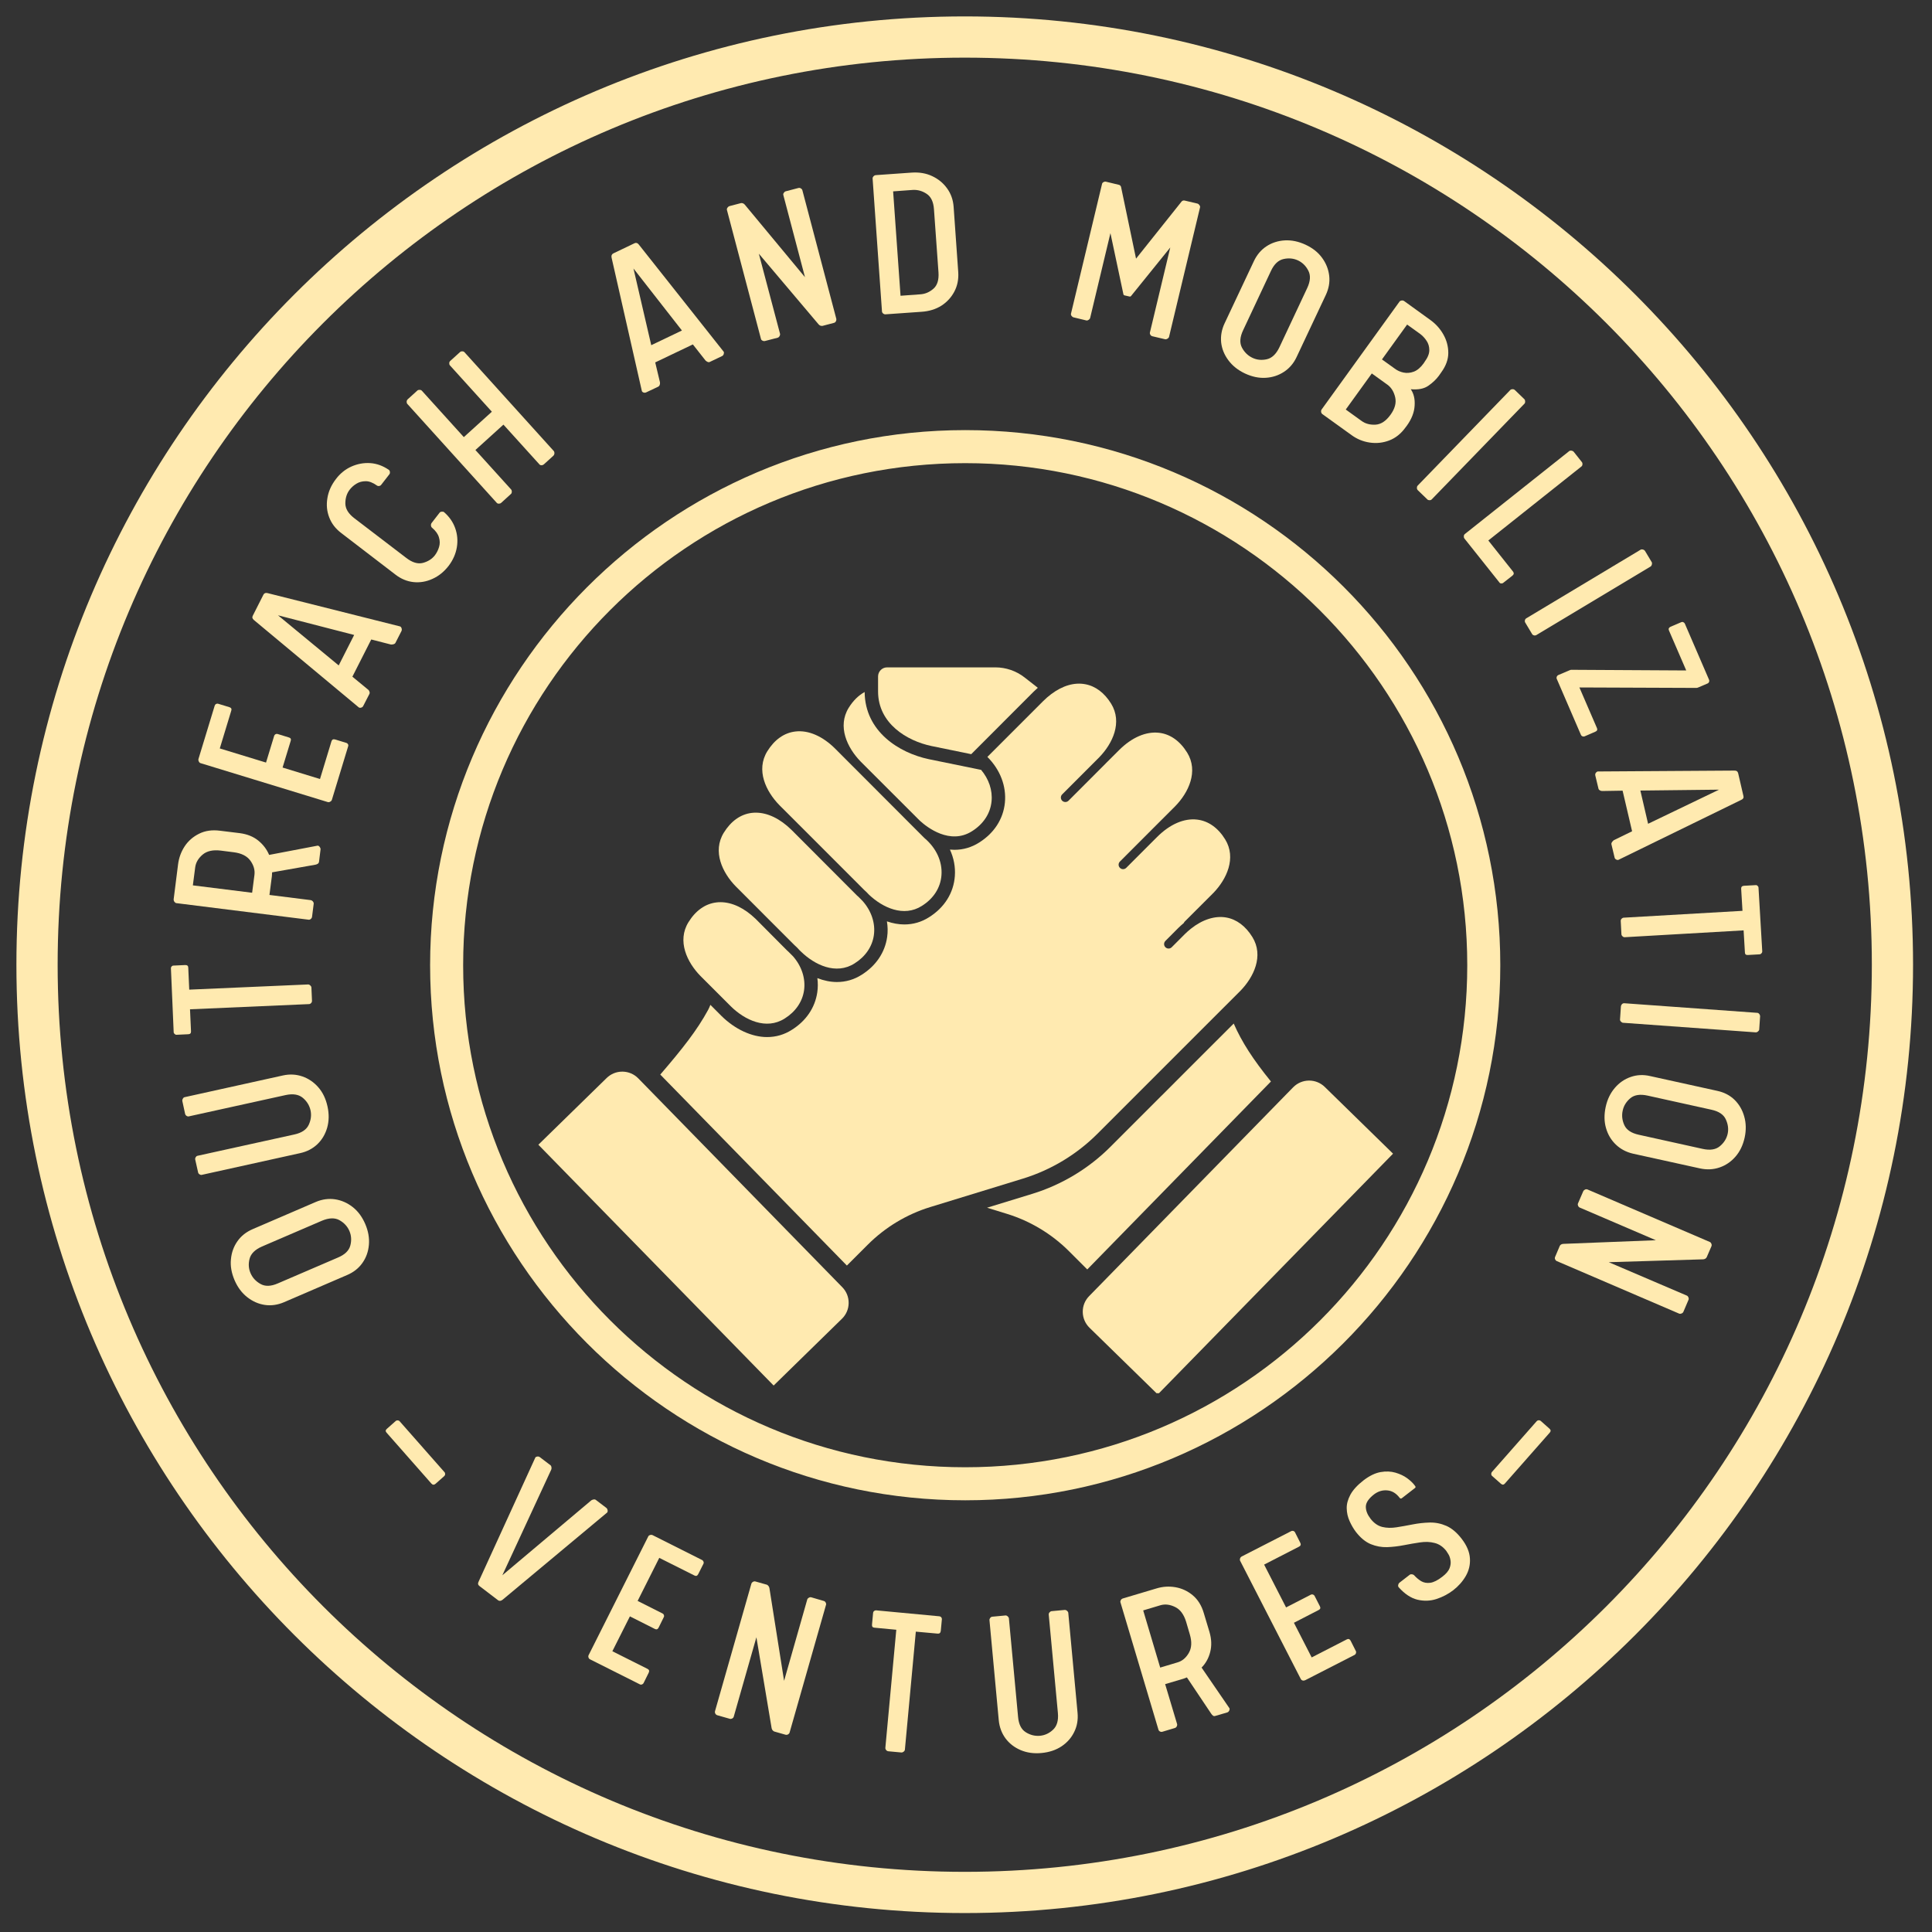
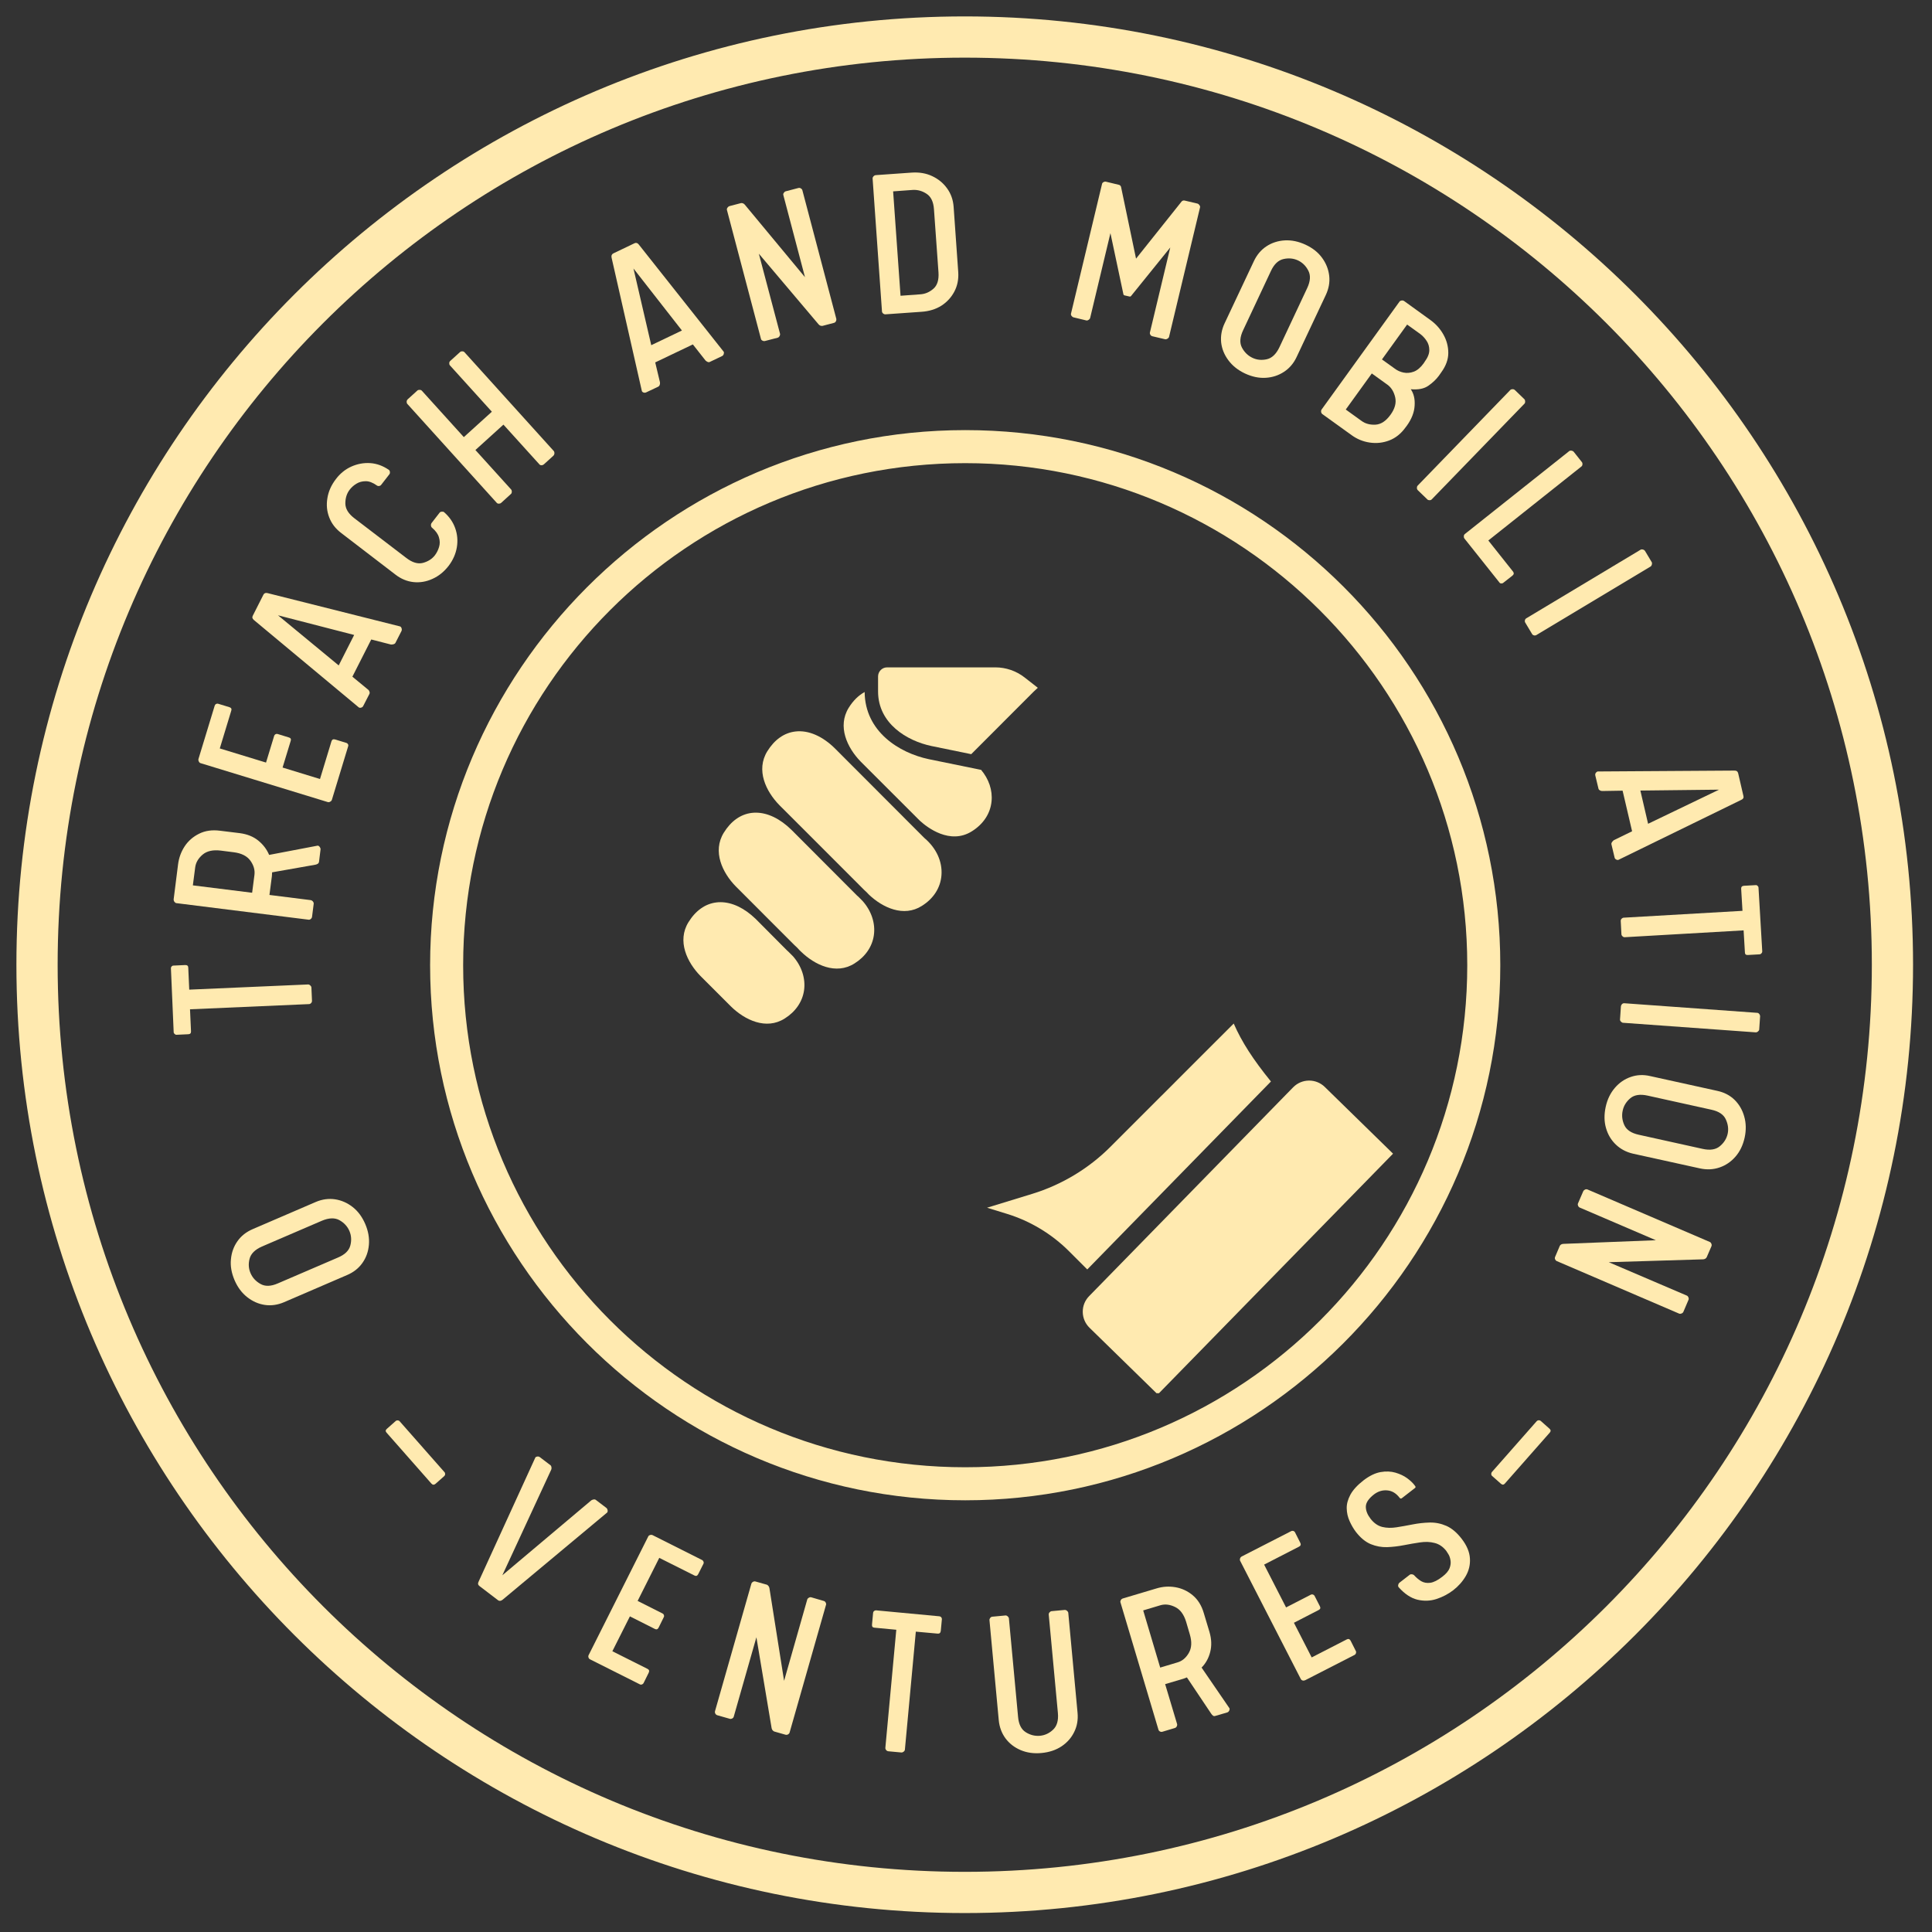
<svg xmlns="http://www.w3.org/2000/svg" width="512" zoomAndPan="magnify" viewBox="0 0 384 384" height="512" preserveAspectRatio="xMidYMid meet">
  <rect x="0" y="0" width="384" height="384" fill="#333333" stroke="none" />
  <defs>
    <clipPath id="cb992c3b9e">
      <path d="M 3.262 3.262 L 380.234 3.262 L 380.234 380.234 L 3.262 380.234 Z M 3.262 3.262 " />
    </clipPath>
    <clipPath id="4715f6dd73">
      <path d="M 85.488 85.488 L 298.195 85.488 L 298.195 298.195 L 85.488 298.195 Z M 85.488 85.488 " />
    </clipPath>
    <clipPath id="841ee3304f">
      <path d="M 107 212.309 L 168.785 212.309 L 168.785 275.488 L 107 275.488 Z M 107 212.309 " />
    </clipPath>
    <clipPath id="fb7a35d357">
      <path d="M 215.117 214.695 L 276.879 214.695 L 276.879 276.906 L 215.117 276.906 Z M 215.117 214.695 " />
    </clipPath>
    <clipPath id="e6d3cf5ae7">
      <path d="M 174.402 132.645 L 206.695 132.645 L 206.695 150 L 174.402 150 Z M 174.402 132.645 " />
    </clipPath>
  </defs>
  <g id="768f7045e3">
    <g clip-rule="nonzero" clip-path="url(#cb992c3b9e)">
      <path style=" stroke:none;fill-rule:nonzero;fill:#ffeab0;fill-opacity:1;" d="M 191.75 3.262 C 87.754 3.262 3.262 87.754 3.262 191.75 C 3.262 295.742 87.754 380.234 191.75 380.234 C 295.742 380.234 380.234 295.742 380.234 191.75 C 380.234 87.754 295.742 3.262 191.75 3.262 Z M 191.75 11.457 C 291.426 11.457 372.043 92.07 372.043 191.75 C 372.043 291.426 291.426 372.043 191.75 372.043 C 92.07 372.043 11.457 291.426 11.457 191.75 C 11.457 92.07 92.07 11.457 191.75 11.457 Z M 191.75 11.457 " />
    </g>
    <g clip-rule="nonzero" clip-path="url(#4715f6dd73)">
      <path style=" stroke:none;fill-rule:nonzero;fill:#ffeab0;fill-opacity:1;" d="M 191.844 298.195 C 133.09 298.195 85.488 250.273 85.488 191.844 C 85.488 133.418 133.09 85.488 191.844 85.488 C 250.602 85.488 298.195 133.09 298.195 191.844 C 298.195 250.602 250.273 298.195 191.844 298.195 Z M 191.844 92.055 C 136.695 92.055 92.055 136.695 92.055 191.844 C 92.055 246.988 136.695 291.629 191.844 291.629 C 246.988 291.629 291.629 246.988 291.629 191.844 C 291.629 136.695 246.664 92.055 191.844 92.055 Z M 191.844 92.055 " />
    </g>
    <path style=" stroke:none;fill-rule:nonzero;fill:#ffeab0;fill-opacity:1;" d="M 76.824 284.742 C 76.586 284.48 76.613 284.227 76.91 283.977 L 78.645 282.441 C 78.758 282.34 78.895 282.297 79.062 282.309 C 79.219 282.324 79.336 282.375 79.41 282.461 L 88.34 292.598 C 88.438 292.695 88.484 292.828 88.473 292.992 C 88.473 293.152 88.41 293.281 88.297 293.387 L 86.562 294.922 C 86.266 295.168 86 295.152 85.75 294.879 Z M 76.824 284.742 " />
    <path style=" stroke:none;fill-rule:nonzero;fill:#ffeab0;fill-opacity:1;" d="M 95.281 315.227 C 94.984 315.008 94.941 314.699 95.152 314.305 L 106.406 289.691 C 106.492 289.578 106.625 289.512 106.801 289.496 C 106.984 289.469 107.156 289.512 107.305 289.625 L 109.41 291.227 C 109.523 291.316 109.59 291.457 109.609 291.645 C 109.637 291.82 109.617 291.973 109.562 292.105 L 99.844 313.098 L 117.527 298.203 C 117.66 298.117 117.812 298.062 117.988 298.027 C 118.164 298 118.305 298.027 118.426 298.117 L 120.531 299.719 C 120.664 299.84 120.742 299.992 120.773 300.18 C 120.801 300.355 120.773 300.504 120.688 300.617 L 99.91 317.949 C 99.57 318.223 99.266 318.262 98.988 318.059 Z M 95.281 315.227 " />
    <path style=" stroke:none;fill-rule:nonzero;fill:#ffeab0;fill-opacity:1;" d="M 117.305 329.82 C 117.137 329.742 117.027 329.621 116.973 329.449 C 116.914 329.273 116.918 329.105 116.996 328.965 L 128.844 305.383 C 128.898 305.25 129.02 305.156 129.191 305.098 C 129.367 305.043 129.535 305.047 129.699 305.117 L 139.57 310.078 C 139.703 310.152 139.789 310.262 139.832 310.406 C 139.887 310.539 139.887 310.664 139.832 310.777 L 138.781 312.863 C 138.605 313.215 138.352 313.312 138.035 313.148 L 131.035 309.637 L 126.734 318.195 L 131.695 320.695 C 131.824 320.754 131.914 320.859 131.957 321 C 132.012 321.148 132.008 321.285 131.934 321.418 L 130.906 323.504 C 130.73 323.844 130.477 323.93 130.16 323.766 L 125.199 321.266 L 121.711 328.195 L 128.711 331.707 C 129.027 331.867 129.105 332.125 128.93 332.477 L 127.898 334.559 C 127.84 334.656 127.734 334.738 127.59 334.801 C 127.445 334.855 127.305 334.848 127.176 334.777 Z M 117.305 329.82 " />
    <path style=" stroke:none;fill-rule:nonzero;fill:#ffeab0;fill-opacity:1;" d="M 142.594 340.926 C 142.402 340.867 142.266 340.758 142.18 340.598 C 142.09 340.434 142.07 340.273 142.113 340.113 L 149.352 314.734 C 149.395 314.602 149.496 314.492 149.66 314.402 C 149.816 314.305 149.992 314.281 150.184 314.34 L 152.422 314.973 C 152.496 314.992 152.582 315.055 152.688 315.172 C 152.801 315.277 152.883 315.43 152.926 315.633 L 155.844 334.082 L 160.453 317.891 C 160.496 317.762 160.594 317.652 160.758 317.562 C 160.918 317.465 161.078 317.43 161.242 317.477 L 163.723 318.199 C 163.895 318.242 164.027 318.352 164.117 318.527 C 164.203 318.691 164.227 318.836 164.18 318.965 L 156.941 344.348 C 156.898 344.508 156.793 344.633 156.637 344.723 C 156.469 344.809 156.305 344.832 156.129 344.789 L 153.895 344.152 C 153.805 344.117 153.699 344.047 153.586 343.934 C 153.48 343.828 153.41 343.68 153.367 343.492 L 150.34 325.418 L 145.84 341.191 C 145.797 341.348 145.695 341.477 145.535 341.562 C 145.371 341.648 145.215 341.672 145.074 341.629 Z M 142.594 340.926 " />
    <path style=" stroke:none;fill-rule:nonzero;fill:#ffeab0;fill-opacity:1;" d="M 176.59 348.082 C 176.395 348.062 176.242 347.98 176.129 347.84 C 176.008 347.691 175.957 347.539 175.973 347.379 L 178.145 323.926 L 173.781 323.512 C 173.43 323.484 173.277 323.27 173.32 322.875 L 173.539 320.547 C 173.551 320.406 173.617 320.285 173.734 320.199 C 173.867 320.109 173.988 320.066 174.109 320.066 L 186.699 321.25 C 186.859 321.266 186.988 321.332 187.074 321.449 C 187.172 321.551 187.215 321.68 187.207 321.82 L 186.988 324.145 C 186.941 324.543 186.734 324.727 186.371 324.695 L 182.027 324.301 L 179.855 347.75 C 179.84 347.91 179.754 348.047 179.594 348.168 C 179.445 348.281 179.297 348.332 179.156 348.32 Z M 176.59 348.082 " />
    <path style=" stroke:none;fill-rule:nonzero;fill:#ffeab0;fill-opacity:1;" d="M 207.02 348.422 C 205.496 348.57 204.113 348.375 202.871 347.852 C 201.629 347.324 200.617 346.543 199.844 345.504 C 199.082 344.465 198.641 343.258 198.508 341.883 L 196.664 322.008 C 196.652 321.863 196.703 321.719 196.816 321.57 C 196.918 321.426 197.066 321.344 197.258 321.328 L 199.844 321.086 C 199.988 321.074 200.137 321.129 200.285 321.262 C 200.426 321.383 200.508 321.516 200.527 321.656 L 202.348 341.227 C 202.477 342.719 202.988 343.742 203.883 344.297 C 204.77 344.855 205.707 345.086 206.691 345 C 207.668 344.91 208.539 344.512 209.301 343.793 C 210.074 343.078 210.398 341.973 210.266 340.48 L 208.445 320.91 C 208.43 320.77 208.477 320.621 208.598 320.473 C 208.73 320.328 208.867 320.246 209.016 320.23 L 211.605 319.988 C 211.781 319.98 211.938 320.035 212.086 320.164 C 212.23 320.285 212.312 320.418 212.328 320.559 L 214.172 340.434 C 214.301 341.812 214.082 343.078 213.512 344.23 C 212.953 345.387 212.121 346.336 211.012 347.082 C 209.898 347.828 208.566 348.277 207.02 348.422 Z M 207.02 348.422 " />
    <path style=" stroke:none;fill-rule:nonzero;fill:#ffeab0;fill-opacity:1;" d="M 231.059 344.191 C 230.883 344.25 230.711 344.234 230.551 344.145 C 230.387 344.059 230.289 343.938 230.246 343.773 L 222.699 318.48 C 222.656 318.348 222.676 318.207 222.766 318.039 C 222.852 317.883 222.984 317.773 223.16 317.711 L 229.852 315.715 C 231.09 315.336 232.352 315.254 233.625 315.473 C 234.906 315.695 236.059 316.23 237.066 317.074 C 238.086 317.926 238.824 319.105 239.262 320.609 L 240.402 324.402 C 240.809 325.809 240.852 327.121 240.535 328.352 C 240.227 329.57 239.656 330.602 238.824 331.445 L 244.371 339.539 C 244.418 339.703 244.395 339.863 244.309 340.023 C 244.219 340.188 244.098 340.297 243.957 340.352 L 241.543 341.055 C 241.379 341.113 241.234 341.098 241.105 341.008 C 240.973 340.91 240.852 340.785 240.754 340.637 L 235.906 333.398 C 235.785 333.43 235.676 333.473 235.574 333.527 C 235.473 333.574 235.344 333.617 235.203 333.66 L 231.582 334.734 L 233.953 342.656 C 233.996 342.82 233.973 342.977 233.887 343.137 C 233.801 343.301 233.68 343.402 233.535 343.445 Z M 230.598 331.445 L 234.039 330.414 C 234.961 330.148 235.707 329.531 236.277 328.551 C 236.859 327.555 236.926 326.312 236.477 324.82 L 235.75 322.34 C 235.297 320.867 234.566 319.883 233.559 319.402 C 232.547 318.906 231.582 318.785 230.66 319.051 L 227.219 320.082 Z M 230.598 331.445 " />
    <path style=" stroke:none;fill-rule:nonzero;fill:#ffeab0;fill-opacity:1;" d="M 259.438 333.945 C 259.262 334.031 259.086 334.055 258.91 334.012 C 258.734 333.957 258.609 333.852 258.535 333.703 L 246.492 310.23 C 246.422 310.098 246.414 309.945 246.469 309.77 C 246.531 309.582 246.645 309.441 246.82 309.352 L 256.629 304.328 C 256.758 304.258 256.895 304.242 257.043 304.285 C 257.188 304.32 257.297 304.395 257.375 304.527 L 258.426 306.609 C 258.613 306.961 258.543 307.227 258.207 307.402 L 251.254 310.977 L 255.617 319.488 L 260.555 316.945 C 260.688 316.891 260.816 316.879 260.949 316.922 C 261.094 316.965 261.203 317.055 261.277 317.184 L 262.332 319.246 C 262.508 319.586 262.43 319.832 262.113 319.992 L 257.176 322.539 L 260.707 329.426 L 267.664 325.852 C 267.996 325.676 268.262 325.762 268.453 326.113 L 269.504 328.199 C 269.559 328.301 269.559 328.434 269.504 328.594 C 269.461 328.742 269.375 328.852 269.242 328.922 Z M 259.438 333.945 " />
    <path style=" stroke:none;fill-rule:nonzero;fill:#ffeab0;fill-opacity:1;" d="M 288.82 316.086 C 287.84 316.832 286.738 317.414 285.508 317.816 C 284.281 318.215 283.012 318.258 281.715 317.949 C 280.43 317.633 279.191 316.809 278.008 315.492 C 277.906 315.379 277.867 315.223 277.898 315.031 C 277.93 314.848 278.016 314.691 278.16 314.57 L 280.199 312.992 C 280.32 312.902 280.473 312.875 280.66 312.902 C 280.852 312.938 280.996 313.008 281.098 313.125 C 281.496 313.562 281.945 313.945 282.461 314.266 C 282.984 314.57 283.582 314.68 284.258 314.594 C 284.945 314.504 285.75 314.105 286.672 313.387 C 287.43 312.805 287.91 312.234 288.121 311.676 C 288.324 311.121 288.383 310.602 288.297 310.117 C 288.219 309.637 288.082 309.234 287.879 308.91 C 287.668 308.578 287.531 308.359 287.461 308.254 C 286.805 307.418 286.023 306.895 285.137 306.676 C 284.258 306.445 283.297 306.406 282.262 306.562 C 281.238 306.711 280.172 306.895 279.059 307.113 C 277.934 307.332 276.816 307.465 275.703 307.508 C 274.594 307.539 273.508 307.344 272.457 306.914 C 271.402 306.477 270.414 305.664 269.496 304.48 C 269.012 303.84 268.594 303.121 268.242 302.332 C 267.883 301.539 267.691 300.707 267.672 299.828 C 267.645 298.953 267.887 298.043 268.398 297.086 C 268.914 296.137 269.789 295.18 271.031 294.215 C 272.203 293.324 273.324 292.781 274.387 292.59 C 275.457 292.402 276.441 292.438 277.348 292.699 C 278.258 292.965 279.031 293.332 279.672 293.797 C 280.305 294.27 280.785 294.719 281.121 295.156 L 281.297 295.398 C 281.395 295.547 281.363 295.68 281.188 295.793 L 278.641 297.766 C 278.484 297.898 278.328 297.879 278.184 297.703 C 277.512 296.812 276.707 296.32 275.77 296.23 C 274.82 296.133 273.926 296.395 273.094 297.023 C 272.012 297.871 271.469 298.688 271.469 299.477 C 271.469 300.258 271.785 301.051 272.414 301.871 C 273.086 302.734 273.859 303.273 274.738 303.492 C 275.605 303.703 276.555 303.723 277.59 303.559 C 278.613 303.398 279.684 303.207 280.793 302.988 C 281.898 302.77 283.02 302.648 284.148 302.617 C 285.289 302.59 286.391 302.809 287.461 303.273 C 288.543 303.746 289.566 304.605 290.531 305.863 C 291.543 307.18 292.078 308.469 292.156 309.723 C 292.242 310.969 291.969 312.137 291.344 313.234 C 290.715 314.32 289.875 315.27 288.82 316.086 Z M 288.82 316.086 " />
    <path style=" stroke:none;fill-rule:nonzero;fill:#ffeab0;fill-opacity:1;" d="M 299.098 294.875 C 298.867 295.141 298.605 295.152 298.309 294.898 L 296.574 293.363 C 296.461 293.266 296.398 293.133 296.398 292.969 C 296.398 292.809 296.438 292.684 296.512 292.594 L 305.438 282.461 C 305.535 282.359 305.664 282.301 305.812 282.285 C 305.969 282.273 306.109 282.316 306.227 282.414 L 307.961 283.953 C 308.25 284.203 308.273 284.469 308.027 284.742 Z M 299.098 294.875 " />
    <g clip-rule="nonzero" clip-path="url(#841ee3304f)">
-       <path style=" stroke:none;fill-rule:nonzero;fill:#ffeab0;fill-opacity:1;" d="M 126.859 214.332 C 126.031 213.484 124.922 213.012 123.738 212.996 C 123.715 212.996 123.699 212.996 123.684 212.996 C 122.516 212.996 121.418 213.445 120.582 214.258 L 107.004 227.523 L 153.766 275.387 L 167.34 262.117 C 168.188 261.289 168.664 260.184 168.676 259 C 168.688 257.809 168.242 256.691 167.414 255.844 L 166.352 254.758 L 126.859 214.332 " />
-     </g>
+       </g>
    <path style=" stroke:none;fill-rule:nonzero;fill:#ffeab0;fill-opacity:1;" d="M 245.211 203.438 L 237.582 211.059 L 230.863 217.785 C 230.852 217.789 230.848 217.793 230.836 217.801 L 220.691 227.953 C 216.387 232.262 211.02 235.488 205.188 237.281 L 196.18 240.043 L 200.102 241.25 C 204.754 242.676 209.035 245.25 212.484 248.699 L 216.102 252.312 L 252.609 214.953 C 249.043 210.559 246.816 207.105 245.211 203.438 " />
    <g clip-rule="nonzero" clip-path="url(#fb7a35d357)">
      <path style=" stroke:none;fill-rule:nonzero;fill:#ffeab0;fill-opacity:1;" d="M 218.059 255.988 L 216.469 257.617 C 215.641 258.465 215.188 259.586 215.207 260.77 C 215.223 261.953 215.695 263.066 216.543 263.895 L 230.117 277.156 L 276.879 229.301 L 263.305 216.035 C 262.469 215.223 261.367 214.773 260.203 214.773 C 260.184 214.773 260.168 214.773 260.148 214.773 C 258.965 214.789 257.859 215.262 257.023 216.109 L 255.762 217.398 L 218.078 255.973 C 218.074 255.973 218.074 255.977 218.07 255.98 C 218.062 255.988 218.062 255.988 218.059 255.988 " />
    </g>
    <g clip-rule="nonzero" clip-path="url(#e6d3cf5ae7)">
      <path style=" stroke:none;fill-rule:nonzero;fill:#ffeab0;fill-opacity:1;" d="M 185.117 148.273 L 193.039 149.898 L 205.422 137.496 C 205.703 137.219 205.988 136.953 206.273 136.703 L 203.641 134.645 C 201.992 133.355 199.934 132.645 197.836 132.645 L 176.32 132.645 C 175.328 132.645 174.523 133.457 174.523 134.449 L 174.523 137.434 C 174.523 143.781 180.227 147.242 185.117 148.273 " />
    </g>
-     <path style=" stroke:none;fill-rule:nonzero;fill:#ffeab0;fill-opacity:1;" d="M 248.918 186.242 C 247.574 184.066 245.781 182.723 243.719 182.359 C 241.496 181.969 239.012 182.754 236.723 184.574 C 236.297 184.906 235.883 185.277 235.465 185.688 L 232.887 188.273 C 232.543 188.617 231.98 188.617 231.637 188.273 C 231.285 187.926 231.285 187.367 231.633 187.016 L 234.191 184.449 C 234.559 184.086 234.918 183.766 235.277 183.469 C 235.324 183.359 235.387 183.258 235.469 183.172 L 241.203 177.441 C 243.801 174.742 245.785 170.531 243.512 166.832 C 242.086 164.52 240.152 163.16 237.938 162.902 C 235.344 162.594 232.508 163.824 229.977 166.363 L 229.164 167.172 L 223.848 172.492 C 223.5 172.84 222.938 172.844 222.594 172.492 C 222.246 172.148 222.242 171.59 222.594 171.238 L 228.719 165.105 L 228.719 165.102 L 233.566 160.258 C 236.227 157.547 238.258 153.309 235.949 149.574 C 234.516 147.266 232.59 145.906 230.383 145.648 C 227.797 145.348 224.984 146.551 222.461 149.055 L 219.773 151.734 L 219.746 151.77 L 212.375 159.148 C 212.199 159.32 211.969 159.406 211.746 159.406 C 211.52 159.406 211.289 159.32 211.113 159.148 C 210.77 158.801 210.77 158.238 211.113 157.895 L 218.484 150.516 C 221.133 147.793 223.137 143.574 220.844 139.855 C 219.516 137.711 217.746 136.375 215.715 135.996 C 213.531 135.582 211.188 136.27 208.914 137.98 C 208.379 138.379 207.836 138.852 207.309 139.379 L 196.25 150.441 C 198.797 152.98 200.059 156.277 199.73 159.551 C 199.406 162.793 197.586 165.598 194.605 167.469 C 193.109 168.418 191.453 168.906 189.703 168.906 C 189.395 168.906 189.102 168.891 188.805 168.863 C 189.57 170.523 189.918 172.316 189.785 174.129 C 189.539 177.484 187.711 180.395 184.641 182.316 C 183.16 183.258 181.504 183.742 179.742 183.742 C 178.613 183.742 177.445 183.527 176.281 183.129 C 176.453 184.16 176.477 185.207 176.328 186.238 C 175.898 189.309 174.094 191.973 171.254 193.75 C 169.77 194.695 168.113 195.184 166.344 195.184 C 165.074 195.184 163.758 194.914 162.457 194.41 C 162.582 195.352 162.578 196.301 162.441 197.238 C 161.996 200.289 160.199 202.934 157.371 204.691 C 155.891 205.641 154.23 206.125 152.465 206.125 C 149.426 206.125 146.125 204.605 143.414 201.945 L 141.195 199.719 C 141.059 200.074 140.91 200.418 140.734 200.742 C 138.527 204.797 135.688 208.395 131.234 213.578 L 168.324 251.539 L 172.5 247.367 C 175.949 243.922 180.23 241.344 184.887 239.914 L 203.332 234.254 C 208.895 232.543 214 229.465 218.105 225.363 L 228.27 215.195 C 228.273 215.184 228.285 215.18 228.297 215.172 L 234.992 208.473 L 243.555 199.914 C 243.555 199.914 243.555 199.914 243.559 199.914 L 246.504 196.969 C 249.199 194.219 251.227 189.977 248.918 186.242 " />
    <path style=" stroke:none;fill-rule:nonzero;fill:#ffeab0;fill-opacity:1;" d="M 194.945 153.008 L 184.582 150.887 C 178.73 149.645 171.922 145.418 171.855 137.543 C 170.645 138.207 169.566 139.258 168.684 140.68 C 166.395 144.391 168.391 148.609 171.023 151.324 L 171.078 151.383 L 173.082 153.387 C 173.082 153.387 173.086 153.391 173.09 153.391 L 173.805 154.105 L 182.512 162.809 C 182.629 162.922 182.742 163.039 182.859 163.148 L 182.941 163.219 C 184.234 164.395 188.805 167.996 193.191 165.211 C 195.457 163.789 196.84 161.688 197.078 159.281 C 197.301 157.078 196.543 154.828 194.973 152.98 L 194.945 153.008 " />
    <path style=" stroke:none;fill-rule:nonzero;fill:#ffeab0;fill-opacity:1;" d="M 171.285 178.914 L 170.539 178.168 C 170.477 178.109 170.422 178.066 170.371 178.023 L 170.32 177.977 L 157.898 165.527 L 157.367 164.996 C 157.352 164.98 157.336 164.965 157.316 164.945 L 157.285 164.918 C 155.035 162.711 152.559 161.523 150.223 161.523 C 149.953 161.523 149.68 161.535 149.41 161.57 C 147.203 161.836 145.289 163.199 143.863 165.5 C 141.555 169.242 143.59 173.48 146.262 176.199 L 151.422 181.363 C 151.434 181.371 151.445 181.383 151.457 181.395 L 151.961 181.906 L 157.898 187.844 C 158.246 188.145 158.578 188.48 158.902 188.848 L 159.156 189.094 C 161.902 191.789 166.152 193.832 169.84 191.492 C 172.004 190.141 173.371 188.145 173.688 185.871 C 174.023 183.508 173.195 181.027 171.43 179.059 C 171.387 179.016 171.34 178.969 171.285 178.914 " />
    <path style=" stroke:none;fill-rule:nonzero;fill:#ffeab0;fill-opacity:1;" d="M 156.664 189.117 L 156.648 189.105 C 156.605 189.062 156.562 189.023 156.516 188.984 L 156.445 188.926 L 150.715 183.164 L 150.184 182.633 C 147.949 180.473 145.504 179.316 143.195 179.316 C 142.918 179.316 142.641 179.332 142.375 179.367 C 140.168 179.633 138.254 180.996 136.836 183.293 C 134.531 187.031 136.559 191.273 139.23 193.992 L 145.285 200.043 C 148.027 202.734 152.277 204.781 155.965 202.438 C 158.113 201.094 159.48 199.113 159.809 196.855 C 160.148 194.52 159.352 192.047 157.625 190.078 L 156.664 189.117 " />
    <path style=" stroke:none;fill-rule:nonzero;fill:#ffeab0;fill-opacity:1;" d="M 183.766 166.594 L 183.707 166.543 L 171.836 154.648 C 171.828 154.648 171.828 154.641 171.828 154.641 L 169.852 152.66 C 169.797 152.613 169.762 152.574 169.734 152.547 L 166.039 148.844 C 163.512 146.312 160.68 145.082 158.086 145.391 C 155.863 145.648 153.941 147.008 152.508 149.32 C 150.199 153.062 152.234 157.297 154.906 160.023 L 154.949 160.07 L 158.52 163.637 C 158.559 163.68 158.598 163.715 158.641 163.758 L 160.973 166.086 L 171.77 176.891 C 172.078 177.156 172.391 177.469 172.691 177.801 C 175.426 180.406 179.617 182.355 183.227 180.055 C 185.562 178.598 186.945 176.426 187.125 173.938 C 187.324 171.242 186.094 168.57 183.766 166.594 " />
    <path style=" stroke:none;fill-rule:nonzero;fill:#ffeab0;fill-opacity:1;" d="M 72.598 243.285 C 73.199 244.688 73.441 246.07 73.32 247.43 C 73.203 248.781 72.773 249.977 72.027 251.027 C 71.281 252.082 70.27 252.875 69 253.418 L 56.473 258.816 C 55.172 259.371 53.895 259.551 52.633 259.363 C 51.359 259.172 50.191 258.652 49.121 257.809 C 48.059 256.973 47.227 255.855 46.621 254.449 C 46.008 253.012 45.766 251.637 45.898 250.305 C 46.02 248.961 46.445 247.758 47.191 246.707 C 47.926 245.652 48.941 244.852 50.242 244.293 L 62.77 238.898 C 64.039 238.359 65.312 238.184 66.586 238.371 C 67.859 238.562 69.031 239.074 70.094 239.906 C 71.148 240.73 71.98 241.852 72.598 243.285 Z M 69.438 244.645 C 69.043 243.738 68.383 243.031 67.461 242.516 C 66.543 242.008 65.391 242.043 63.996 242.625 L 52.062 247.758 C 50.691 248.363 49.867 249.176 49.605 250.195 C 49.344 251.203 49.406 252.164 49.805 253.07 C 50.199 253.973 50.855 254.68 51.777 255.195 C 52.699 255.723 53.852 255.684 55.223 255.086 L 67.156 249.953 C 68.547 249.371 69.371 248.566 69.633 247.539 C 69.898 246.52 69.832 245.555 69.438 244.645 Z M 69.438 244.645 " />
-     <path style=" stroke:none;fill-rule:nonzero;fill:#ffeab0;fill-opacity:1;" d="M 65.098 219.938 C 65.422 221.418 65.398 222.812 65.031 224.129 C 64.652 225.445 63.996 226.551 63.059 227.441 C 62.125 228.316 60.992 228.906 59.656 229.195 L 40.09 233.516 C 39.945 233.543 39.801 233.508 39.652 233.406 C 39.492 233.305 39.398 233.168 39.367 232.992 L 38.797 230.445 C 38.77 230.297 38.805 230.145 38.906 229.984 C 38.992 229.844 39.113 229.754 39.258 229.723 L 58.496 225.488 C 59.961 225.172 60.918 224.523 61.367 223.559 C 61.809 222.594 61.93 221.637 61.719 220.684 C 61.5 219.707 60.992 218.879 60.184 218.203 C 59.367 217.52 58.227 217.34 56.762 217.656 L 37.523 221.891 C 37.379 221.922 37.23 221.891 37.086 221.801 C 36.941 221.703 36.844 221.578 36.801 221.43 L 36.25 218.887 C 36.207 218.711 36.238 218.547 36.34 218.379 C 36.426 218.203 36.547 218.105 36.688 218.074 L 56.258 213.75 C 57.59 213.461 58.867 213.527 60.098 213.949 C 61.324 214.375 62.391 215.102 63.277 216.121 C 64.156 217.129 64.766 218.402 65.098 219.938 Z M 65.098 219.938 " />
    <path style=" stroke:none;fill-rule:nonzero;fill:#ffeab0;fill-opacity:1;" d="M 62.008 198.871 C 62.023 199.062 61.965 199.234 61.832 199.375 C 61.699 199.508 61.559 199.574 61.395 199.574 L 37.766 200.605 L 37.965 204.992 C 37.98 205.359 37.801 205.547 37.418 205.562 L 35.07 205.672 C 34.926 205.672 34.801 205.613 34.695 205.496 C 34.582 205.398 34.52 205.277 34.52 205.145 L 33.973 192.465 C 33.961 192.324 34.004 192.199 34.105 192.094 C 34.207 191.977 34.336 191.918 34.477 191.918 L 36.824 191.809 C 37.207 191.797 37.406 191.961 37.418 192.312 L 37.613 196.699 L 61.242 195.668 C 61.406 195.668 61.547 195.734 61.68 195.867 C 61.812 195.988 61.887 196.125 61.898 196.285 Z M 62.008 198.871 " />
    <path style=" stroke:none;fill-rule:nonzero;fill:#ffeab0;fill-opacity:1;" d="M 62.023 182.203 C 62.008 182.375 61.922 182.531 61.762 182.66 C 61.617 182.781 61.465 182.828 61.301 182.793 L 35.043 179.504 C 34.898 179.477 34.773 179.387 34.668 179.238 C 34.555 179.082 34.504 178.91 34.516 178.734 L 35.391 171.805 C 35.559 170.488 35.996 169.293 36.707 168.207 C 37.426 167.125 38.387 166.293 39.582 165.703 C 40.785 165.105 42.164 164.91 43.727 165.113 L 47.656 165.594 C 49.121 165.785 50.344 166.273 51.32 167.062 C 52.301 167.855 53.023 168.809 53.492 169.918 L 63.164 168.074 C 63.324 168.105 63.457 168.199 63.559 168.359 C 63.676 168.508 63.723 168.656 63.715 168.797 L 63.406 171.297 C 63.375 171.473 63.285 171.605 63.145 171.691 C 62.996 171.781 62.84 171.84 62.684 171.867 L 54.082 173.383 C 54.07 173.504 54.062 173.625 54.062 173.754 C 54.062 173.875 54.055 174.008 54.039 174.148 L 53.555 177.879 L 61.781 178.91 C 61.941 178.945 62.078 179.031 62.199 179.176 C 62.316 179.32 62.363 179.469 62.352 179.613 Z M 50.113 177.441 L 50.574 173.887 C 50.695 172.922 50.418 171.977 49.762 171.059 C 49.094 170.137 47.984 169.582 46.449 169.391 L 43.859 169.062 C 42.312 168.875 41.113 169.145 40.262 169.871 C 39.402 170.605 38.914 171.453 38.793 172.418 L 38.332 175.973 Z M 50.113 177.441 " />
    <path style=" stroke:none;fill-rule:nonzero;fill:#ffeab0;fill-opacity:1;" d="M 65.973 158.938 C 65.93 159.102 65.82 159.234 65.645 159.332 C 65.477 159.438 65.32 159.465 65.16 159.422 L 39.844 151.676 C 39.703 151.633 39.594 151.523 39.516 151.348 C 39.426 151.172 39.406 151.008 39.449 150.844 L 42.676 140.246 C 42.734 140.086 42.828 139.977 42.961 139.918 C 43.082 139.848 43.211 139.832 43.355 139.875 L 45.594 140.555 C 45.961 140.676 46.086 140.906 45.965 141.258 L 43.684 148.758 L 52.875 151.566 L 54.5 146.234 C 54.543 146.105 54.629 146.004 54.762 145.93 C 54.895 145.855 55.035 145.84 55.18 145.887 L 57.395 146.566 C 57.762 146.668 57.895 146.887 57.789 147.223 L 56.164 152.555 L 63.602 154.836 L 65.883 147.332 C 66 146.98 66.246 146.867 66.629 146.98 L 68.848 147.66 C 68.977 147.695 69.078 147.77 69.152 147.902 C 69.242 148.035 69.25 148.184 69.195 148.344 Z M 65.973 158.938 " />
    <path style=" stroke:none;fill-rule:nonzero;fill:#ffeab0;fill-opacity:1;" d="M 72.211 140.285 C 72.133 140.461 72.004 140.582 71.816 140.637 C 71.641 140.699 71.477 140.691 71.332 140.617 L 50.473 123.242 C 50.152 122.977 50.074 122.688 50.25 122.363 L 52.359 118.195 C 52.523 117.887 52.797 117.789 53.191 117.887 L 79.539 124.512 C 79.68 124.59 79.781 124.723 79.824 124.91 C 79.879 125.082 79.871 125.254 79.801 125.414 L 78.594 127.781 C 78.52 127.914 78.398 128 78.223 128.047 C 78.059 128.09 77.895 128.109 77.719 128.109 L 73.789 127.102 L 70.039 134.496 L 73.152 137.062 C 73.285 137.148 73.379 137.293 73.438 137.48 C 73.496 137.652 73.488 137.809 73.418 137.938 Z M 67.32 132.258 L 70.391 126.203 L 55.254 122.297 Z M 67.32 132.258 " />
    <path style=" stroke:none;fill-rule:nonzero;fill:#ffeab0;fill-opacity:1;" d="M 89.199 112.426 C 88.277 113.629 87.191 114.508 85.949 115.059 C 84.723 115.621 83.461 115.828 82.176 115.695 C 80.895 115.555 79.711 115.059 78.625 114.227 L 67.785 105.914 C 66.68 105.066 65.895 104.043 65.438 102.84 C 64.973 101.645 64.848 100.379 65.066 99.047 C 65.273 97.703 65.836 96.43 66.754 95.23 C 67.605 94.105 68.637 93.27 69.848 92.727 C 71.066 92.191 72.316 91.961 73.602 92.047 C 74.891 92.137 76.117 92.586 77.285 93.387 C 77.406 93.473 77.477 93.617 77.504 93.801 C 77.52 93.996 77.484 94.148 77.395 94.262 L 75.793 96.324 C 75.695 96.473 75.551 96.562 75.379 96.59 C 75.191 96.621 75.035 96.59 74.918 96.5 C 74.098 95.918 73.352 95.633 72.68 95.645 C 71.992 95.645 71.383 95.809 70.859 96.129 C 70.32 96.453 69.867 96.852 69.496 97.336 C 68.926 98.082 68.641 98.992 68.641 100.055 C 68.641 101.109 69.234 102.09 70.418 102.996 L 80.75 110.891 C 81.938 111.812 83.039 112.141 84.062 111.879 C 85.086 111.605 85.887 111.09 86.457 110.344 C 86.816 109.859 87.09 109.324 87.266 108.719 C 87.453 108.121 87.449 107.484 87.246 106.812 C 87.055 106.141 86.598 105.508 85.887 104.902 C 85.766 104.816 85.691 104.68 85.664 104.484 C 85.633 104.285 85.672 104.109 85.777 103.961 L 87.375 101.898 C 87.465 101.781 87.602 101.715 87.793 101.699 C 87.98 101.672 88.133 101.699 88.254 101.789 C 89.289 102.684 90.031 103.742 90.469 104.969 C 90.91 106.199 91.02 107.469 90.801 108.785 C 90.578 110.09 90.043 111.305 89.199 112.426 Z M 89.199 112.426 " />
    <path style=" stroke:none;fill-rule:nonzero;fill:#ffeab0;fill-opacity:1;" d="M 99.625 99.934 C 99.492 100.055 99.328 100.109 99.145 100.109 C 98.949 100.109 98.805 100.043 98.703 99.91 L 80.957 80.277 C 80.859 80.16 80.812 80.008 80.824 79.816 C 80.84 79.629 80.914 79.477 81.043 79.355 L 82.977 77.602 C 83.078 77.512 83.227 77.48 83.414 77.488 C 83.605 77.488 83.754 77.551 83.852 77.664 L 92.188 86.879 L 97.762 81.832 L 89.426 72.621 C 89.324 72.504 89.281 72.355 89.293 72.18 C 89.293 71.996 89.371 71.84 89.512 71.719 L 91.422 69.988 C 91.543 69.871 91.695 69.824 91.883 69.832 C 92.074 69.832 92.223 69.895 92.32 70.008 L 110.066 89.645 C 110.168 89.773 110.211 89.941 110.199 90.125 C 110.184 90.301 110.117 90.449 110.004 90.566 L 108.094 92.297 C 107.945 92.418 107.773 92.473 107.59 92.473 C 107.414 92.461 107.27 92.387 107.172 92.254 L 100.062 84.398 L 94.492 89.445 L 101.602 97.301 C 101.699 97.43 101.742 97.598 101.73 97.781 C 101.715 97.957 101.656 98.09 101.555 98.176 Z M 99.625 99.934 " />
    <path style=" stroke:none;fill-rule:nonzero;fill:#ffeab0;fill-opacity:1;" d="M 128.453 77.977 C 128.277 78.066 128.102 78.082 127.926 78.02 C 127.75 77.965 127.629 77.863 127.574 77.715 L 121.562 51.234 C 121.465 50.812 121.582 50.523 121.914 50.359 L 126.129 48.34 C 126.449 48.195 126.734 48.289 126.984 48.625 L 143.852 69.926 C 143.906 70.074 143.902 70.234 143.832 70.41 C 143.77 70.586 143.66 70.711 143.5 70.781 L 141.109 71.922 C 140.98 72 140.832 72.004 140.672 71.945 C 140.508 71.875 140.363 71.781 140.234 71.66 L 137.711 68.457 L 130.23 72.031 L 131.172 75.98 C 131.199 76.145 131.184 76.309 131.129 76.484 C 131.07 76.66 130.965 76.785 130.82 76.859 Z M 129.441 68.609 L 135.539 65.691 L 125.906 53.363 Z M 129.441 68.609 " />
    <path style=" stroke:none;fill-rule:nonzero;fill:#ffeab0;fill-opacity:1;" d="M 152.055 67.773 C 151.891 67.816 151.727 67.797 151.551 67.707 C 151.375 67.621 151.27 67.5 151.242 67.336 L 144.484 41.734 C 144.441 41.59 144.48 41.438 144.594 41.273 C 144.699 41.113 144.832 41.012 144.988 40.965 L 147.25 40.375 C 147.355 40.348 147.48 40.352 147.621 40.395 C 147.754 40.43 147.887 40.516 148.02 40.66 L 159.996 55.094 L 155.695 38.773 C 155.652 38.629 155.68 38.48 155.785 38.332 C 155.883 38.176 156.008 38.07 156.156 38.027 L 158.68 37.367 C 158.855 37.324 159.016 37.348 159.16 37.434 C 159.32 37.523 159.426 37.645 159.469 37.785 L 166.227 63.387 C 166.254 63.551 166.227 63.711 166.137 63.867 C 166.051 64.035 165.918 64.133 165.742 64.176 L 163.484 64.77 C 163.395 64.785 163.27 64.777 163.109 64.746 C 162.961 64.703 162.824 64.609 162.695 64.461 L 150.824 50.422 L 155.039 66.348 C 155.066 66.512 155.027 66.672 154.93 66.832 C 154.84 66.98 154.73 67.07 154.598 67.117 Z M 152.055 67.773 " />
    <path style=" stroke:none;fill-rule:nonzero;fill:#ffeab0;fill-opacity:1;" d="M 176.023 62.473 C 175.848 62.488 175.684 62.438 175.543 62.32 C 175.395 62.203 175.312 62.066 175.301 61.902 L 173.438 35.488 C 173.422 35.348 173.48 35.199 173.613 35.051 C 173.742 34.906 173.898 34.824 174.074 34.809 L 181.223 34.305 C 182.727 34.207 184.082 34.438 185.281 35.008 C 186.477 35.566 187.461 36.367 188.223 37.418 C 188.996 38.473 189.434 39.695 189.539 41.082 L 190.461 54.137 C 190.547 55.539 190.285 56.824 189.672 57.977 C 189.066 59.117 188.211 60.047 187.102 60.762 C 185.988 61.461 184.68 61.867 183.176 61.969 Z M 178.988 58.785 L 182.891 58.5 C 183.855 58.445 184.723 58.078 185.504 57.406 C 186.293 56.734 186.633 55.645 186.531 54.137 L 185.633 41.586 C 185.531 40.113 185.043 39.086 184.164 38.516 C 183.297 37.945 182.387 37.695 181.422 37.75 L 177.516 38.035 Z M 178.988 58.785 " />
    <path style=" stroke:none;fill-rule:nonzero;fill:#ffeab0;fill-opacity:1;" d="M 213.383 63.078 C 213.215 63.031 213.078 62.93 212.965 62.77 C 212.859 62.605 212.832 62.453 212.875 62.309 L 219.039 36.555 C 219.07 36.41 219.16 36.293 219.324 36.203 C 219.5 36.105 219.668 36.07 219.832 36.117 L 222.375 36.73 C 222.578 36.773 222.727 36.906 222.812 37.125 L 225.797 51.406 L 234.879 40.02 C 235.055 39.863 235.254 39.812 235.473 39.867 L 237.996 40.461 C 238.152 40.504 238.285 40.605 238.391 40.766 C 238.504 40.914 238.551 41.062 238.52 41.207 L 232.355 66.961 C 232.312 67.102 232.203 67.23 232.027 67.332 C 231.863 67.43 231.703 67.465 231.547 67.422 L 229.023 66.828 C 228.859 66.785 228.727 66.68 228.629 66.52 C 228.539 66.355 228.52 66.203 228.562 66.059 L 232.598 49.191 L 224.832 58.801 C 224.746 58.93 224.625 58.973 224.48 58.93 L 223.516 58.711 C 223.367 58.668 223.285 58.574 223.273 58.426 L 220.707 46.34 L 216.672 63.207 C 216.629 63.352 216.523 63.477 216.363 63.582 C 216.215 63.68 216.07 63.719 215.926 63.691 Z M 213.383 63.078 " />
    <path style=" stroke:none;fill-rule:nonzero;fill:#ffeab0;fill-opacity:1;" d="M 247.453 74.234 C 246.078 73.586 244.98 72.719 244.164 71.625 C 243.34 70.527 242.859 69.344 242.715 68.07 C 242.586 66.785 242.809 65.52 243.395 64.273 L 249.211 51.922 C 249.809 50.652 250.641 49.664 251.711 48.961 C 252.789 48.25 254.012 47.855 255.375 47.777 C 256.734 47.707 258.098 47.992 259.477 48.633 C 260.891 49.289 262 50.168 262.789 51.266 C 263.578 52.352 264.043 53.535 264.191 54.82 C 264.336 56.09 264.109 57.363 263.512 58.637 L 257.699 70.988 C 257.113 72.227 256.277 73.203 255.199 73.906 C 254.113 74.617 252.906 75.012 251.578 75.09 C 250.246 75.176 248.867 74.891 247.453 74.234 Z M 248.926 71.117 C 249.812 71.543 250.773 71.633 251.797 71.402 C 252.816 71.168 253.652 70.371 254.297 69.012 L 259.828 57.23 C 260.453 55.887 260.527 54.746 260.047 53.809 C 259.574 52.879 258.895 52.199 258.008 51.77 C 257.113 51.348 256.148 51.254 255.109 51.484 C 254.066 51.719 253.234 52.512 252.609 53.855 L 247.082 65.633 C 246.434 66.996 246.355 68.145 246.84 69.078 C 247.332 70.012 248.031 70.691 248.926 71.117 Z M 248.926 71.117 " />
    <path style=" stroke:none;fill-rule:nonzero;fill:#ffeab0;fill-opacity:1;" d="M 262.852 82.32 C 262.703 82.219 262.613 82.07 262.586 81.883 C 262.555 81.691 262.586 81.531 262.676 81.398 L 278.164 59.945 C 278.25 59.828 278.387 59.758 278.578 59.727 C 278.766 59.699 278.938 59.738 279.086 59.836 L 284.305 63.609 C 285.387 64.387 286.246 65.352 286.895 66.504 C 287.535 67.645 287.859 68.863 287.859 70.145 C 287.859 71.434 287.398 72.711 286.477 73.984 L 286.016 74.645 C 285.473 75.391 284.773 76.062 283.91 76.66 C 283.059 77.266 281.891 77.496 280.402 77.363 C 281 78.23 281.258 79.316 281.168 80.633 C 281.09 81.961 280.574 83.293 279.609 84.625 L 279.391 84.91 C 278.48 86.184 277.395 87.059 276.121 87.543 C 274.859 88.023 273.566 88.16 272.238 87.961 C 270.922 87.766 269.723 87.277 268.641 86.488 Z M 274.676 71.441 L 277.242 73.281 C 277.75 73.668 278.328 73.918 278.973 74.051 C 279.633 74.184 280.301 74.129 280.992 73.875 C 281.695 73.613 282.352 73.059 282.969 72.207 L 283.164 71.902 C 283.777 71.066 284.086 70.301 284.086 69.598 C 284.086 68.883 283.898 68.258 283.539 67.734 C 283.188 67.195 282.754 66.734 282.242 66.352 L 279.676 64.508 Z M 267.48 81.398 L 270.617 83.66 C 271.375 84.215 272.293 84.461 273.379 84.406 C 274.477 84.344 275.469 83.691 276.363 82.453 C 277.242 81.25 277.555 80.102 277.309 78.988 C 277.055 77.879 276.551 77.047 275.793 76.484 L 272.656 74.227 Z M 267.48 81.398 " />
    <path style=" stroke:none;fill-rule:nonzero;fill:#ffeab0;fill-opacity:1;" d="M 281.812 97.445 C 281.691 97.324 281.625 97.172 281.617 96.984 C 281.617 96.793 281.664 96.641 281.77 96.523 L 300.195 77.504 C 300.297 77.406 300.445 77.352 300.637 77.352 C 300.82 77.352 300.977 77.414 301.098 77.527 L 302.984 79.348 C 303.082 79.453 303.137 79.602 303.137 79.785 C 303.148 79.98 303.105 80.129 303.004 80.227 L 284.578 99.246 C 284.473 99.359 284.324 99.422 284.141 99.422 C 283.945 99.422 283.797 99.367 283.699 99.266 Z M 281.812 97.445 " />
    <path style=" stroke:none;fill-rule:nonzero;fill:#ffeab0;fill-opacity:1;" d="M 291.078 107.051 C 290.973 106.922 290.93 106.758 290.945 106.57 C 290.957 106.379 291.035 106.23 291.164 106.133 L 311.898 89.656 C 312.012 89.57 312.164 89.539 312.359 89.57 C 312.543 89.602 312.691 89.68 312.797 89.809 L 314.418 91.852 C 314.508 91.969 314.539 92.125 314.531 92.312 C 314.512 92.484 314.445 92.617 314.332 92.707 L 295.816 107.426 L 300.73 113.613 C 300.949 113.902 300.906 114.172 300.598 114.422 L 298.777 115.848 C 298.676 115.938 298.543 115.969 298.383 115.961 C 298.219 115.961 298.098 115.895 298.012 115.762 Z M 291.078 107.051 " />
    <path style=" stroke:none;fill-rule:nonzero;fill:#ffeab0;fill-opacity:1;" d="M 303.176 123.781 C 303.074 123.633 303.047 123.465 303.09 123.277 C 303.133 123.102 303.227 122.969 303.375 122.883 L 326.082 109.258 C 326.195 109.188 326.344 109.172 326.52 109.215 C 326.707 109.258 326.852 109.359 326.957 109.5 L 328.297 111.738 C 328.367 111.871 328.371 112.035 328.316 112.223 C 328.273 112.398 328.191 112.523 328.078 112.594 L 305.371 126.219 C 305.223 126.305 305.062 126.328 304.887 126.285 C 304.715 126.238 304.586 126.152 304.516 126.02 Z M 303.176 123.781 " />
-     <path style=" stroke:none;fill-rule:nonzero;fill:#ffeab0;fill-opacity:1;" d="M 309.398 134.883 C 309.355 134.777 309.359 134.648 309.422 134.488 C 309.492 134.34 309.586 134.234 309.707 134.18 L 311.922 133.238 C 312.082 133.16 312.207 133.129 312.293 133.129 C 312.383 133.129 312.453 133.129 312.516 133.129 L 335.152 133.258 L 331.711 125.297 C 331.578 124.977 331.688 124.738 332.039 124.57 L 334.188 123.652 C 334.32 123.598 334.453 123.602 334.582 123.672 C 334.727 123.75 334.824 123.836 334.867 123.938 L 339.695 135.125 C 339.75 135.254 339.75 135.387 339.695 135.52 C 339.652 135.66 339.562 135.766 339.43 135.828 L 337.59 136.617 C 337.426 136.688 337.293 136.727 337.195 136.727 C 337.09 136.727 337 136.727 336.93 136.727 L 313.918 136.637 L 317.406 144.711 C 317.547 145.047 317.438 145.285 317.078 145.434 L 314.949 146.355 C 314.828 146.41 314.691 146.41 314.531 146.355 C 314.383 146.297 314.281 146.203 314.227 146.07 Z M 309.398 134.883 " />
    <path style=" stroke:none;fill-rule:nonzero;fill:#ffeab0;fill-opacity:1;" d="M 317.082 154.145 C 317.039 153.953 317.066 153.777 317.172 153.621 C 317.27 153.473 317.395 153.379 317.543 153.336 L 344.703 153.16 C 345.125 153.141 345.383 153.316 345.473 153.684 L 346.523 158.227 C 346.613 158.578 346.457 158.828 346.062 158.992 L 321.668 170.906 C 321.52 170.949 321.363 170.918 321.188 170.816 C 321.02 170.715 320.93 170.578 320.902 170.402 L 320.285 167.812 C 320.254 167.664 320.293 167.516 320.395 167.375 C 320.496 167.242 320.617 167.117 320.746 167 L 324.391 165.223 L 322.504 157.152 L 318.465 157.219 C 318.301 157.227 318.141 157.184 317.984 157.086 C 317.82 156.996 317.727 156.871 317.699 156.711 Z M 326.035 157.129 L 327.57 163.734 L 341.676 156.953 Z M 326.035 157.129 " />
    <path style=" stroke:none;fill-rule:nonzero;fill:#ffeab0;fill-opacity:1;" d="M 322.137 183.098 C 322.121 182.922 322.168 182.758 322.289 182.613 C 322.422 182.484 322.562 182.406 322.73 182.395 L 346.332 181.035 L 346.07 176.648 C 346.055 176.285 346.234 176.09 346.617 176.055 L 348.965 175.926 C 349.109 175.914 349.234 175.961 349.34 176.078 C 349.453 176.184 349.516 176.297 349.516 176.43 L 350.262 189.109 C 350.262 189.25 350.207 189.379 350.105 189.48 C 350.02 189.598 349.898 189.664 349.758 189.68 L 347.41 189.812 C 347.023 189.84 346.828 189.68 346.816 189.328 L 346.555 184.918 L 322.949 186.277 C 322.785 186.289 322.629 186.234 322.488 186.102 C 322.355 185.984 322.277 185.844 322.27 185.688 Z M 322.137 183.098 " />
    <path style=" stroke:none;fill-rule:nonzero;fill:#ffeab0;fill-opacity:1;" d="M 322.168 200.035 C 322.184 199.859 322.254 199.707 322.387 199.574 C 322.531 199.445 322.684 199.383 322.848 199.402 L 349.262 201.309 C 349.402 201.309 349.535 201.379 349.656 201.527 C 349.785 201.688 349.84 201.855 349.832 202.031 L 349.656 204.621 C 349.641 204.766 349.555 204.895 349.414 205.016 C 349.281 205.133 349.141 205.191 348.996 205.191 L 322.586 203.285 C 322.418 203.266 322.289 203.184 322.168 203.043 C 322.035 202.91 321.98 202.77 321.992 202.625 Z M 322.168 200.035 " />
    <path style=" stroke:none;fill-rule:nonzero;fill:#ffeab0;fill-opacity:1;" d="M 319.145 219.996 C 319.469 218.512 320.078 217.258 320.965 216.223 C 321.844 215.195 322.895 214.473 324.125 214.051 C 325.352 213.621 326.633 213.566 327.965 213.875 L 341.301 216.812 C 342.672 217.105 343.824 217.695 344.746 218.59 C 345.668 219.496 346.309 220.598 346.676 221.902 C 347.055 223.219 347.082 224.613 346.766 226.094 C 346.426 227.629 345.809 228.902 344.922 229.91 C 344.043 230.918 342.996 231.625 341.785 232.039 C 340.566 232.461 339.273 232.527 337.902 232.234 L 324.562 229.297 C 323.23 228.988 322.098 228.387 321.164 227.496 C 320.23 226.602 319.578 225.512 319.211 224.227 C 318.832 222.938 318.812 221.531 319.145 219.996 Z M 322.523 220.738 C 322.305 221.715 322.414 222.68 322.852 223.637 C 323.293 224.586 324.246 225.223 325.727 225.543 L 338.43 228.352 C 339.887 228.672 341.023 228.496 341.828 227.824 C 342.645 227.152 343.168 226.324 343.387 225.348 C 343.59 224.395 343.461 223.438 343.012 222.473 C 342.574 221.52 341.621 220.883 340.16 220.566 L 327.461 217.758 C 325.98 217.434 324.84 217.609 324.039 218.281 C 323.23 218.969 322.727 219.785 322.523 220.738 Z M 322.523 220.738 " />
    <path style=" stroke:none;fill-rule:nonzero;fill:#ffeab0;fill-opacity:1;" d="M 314.664 236.809 C 314.738 236.645 314.859 236.523 315.035 236.434 C 315.211 236.359 315.375 236.352 315.52 236.414 L 339.848 246.855 C 339.977 246.91 340.078 247.031 340.152 247.207 C 340.227 247.391 340.227 247.566 340.152 247.73 L 339.23 249.859 C 339.188 249.957 339.105 250.059 338.992 250.145 C 338.871 250.234 338.715 250.281 338.531 250.301 L 319.75 250.871 L 335.285 257.516 C 335.414 257.57 335.516 257.691 335.59 257.867 C 335.66 258.043 335.668 258.195 335.613 258.328 L 334.582 260.742 C 334.504 260.898 334.383 261.012 334.207 261.07 C 334.031 261.141 333.879 261.148 333.746 261.094 L 309.418 250.648 C 309.277 250.59 309.168 250.473 309.09 250.301 C 309.02 250.133 309.02 249.977 309.09 249.816 L 310.012 247.645 C 310.043 247.566 310.117 247.48 310.23 247.383 C 310.352 247.293 310.516 247.238 310.734 247.227 L 329.117 246.504 L 313.98 240.012 C 313.84 239.949 313.73 239.836 313.652 239.66 C 313.582 239.484 313.578 239.332 313.633 239.199 Z M 314.664 236.809 " />
  </g>
</svg>